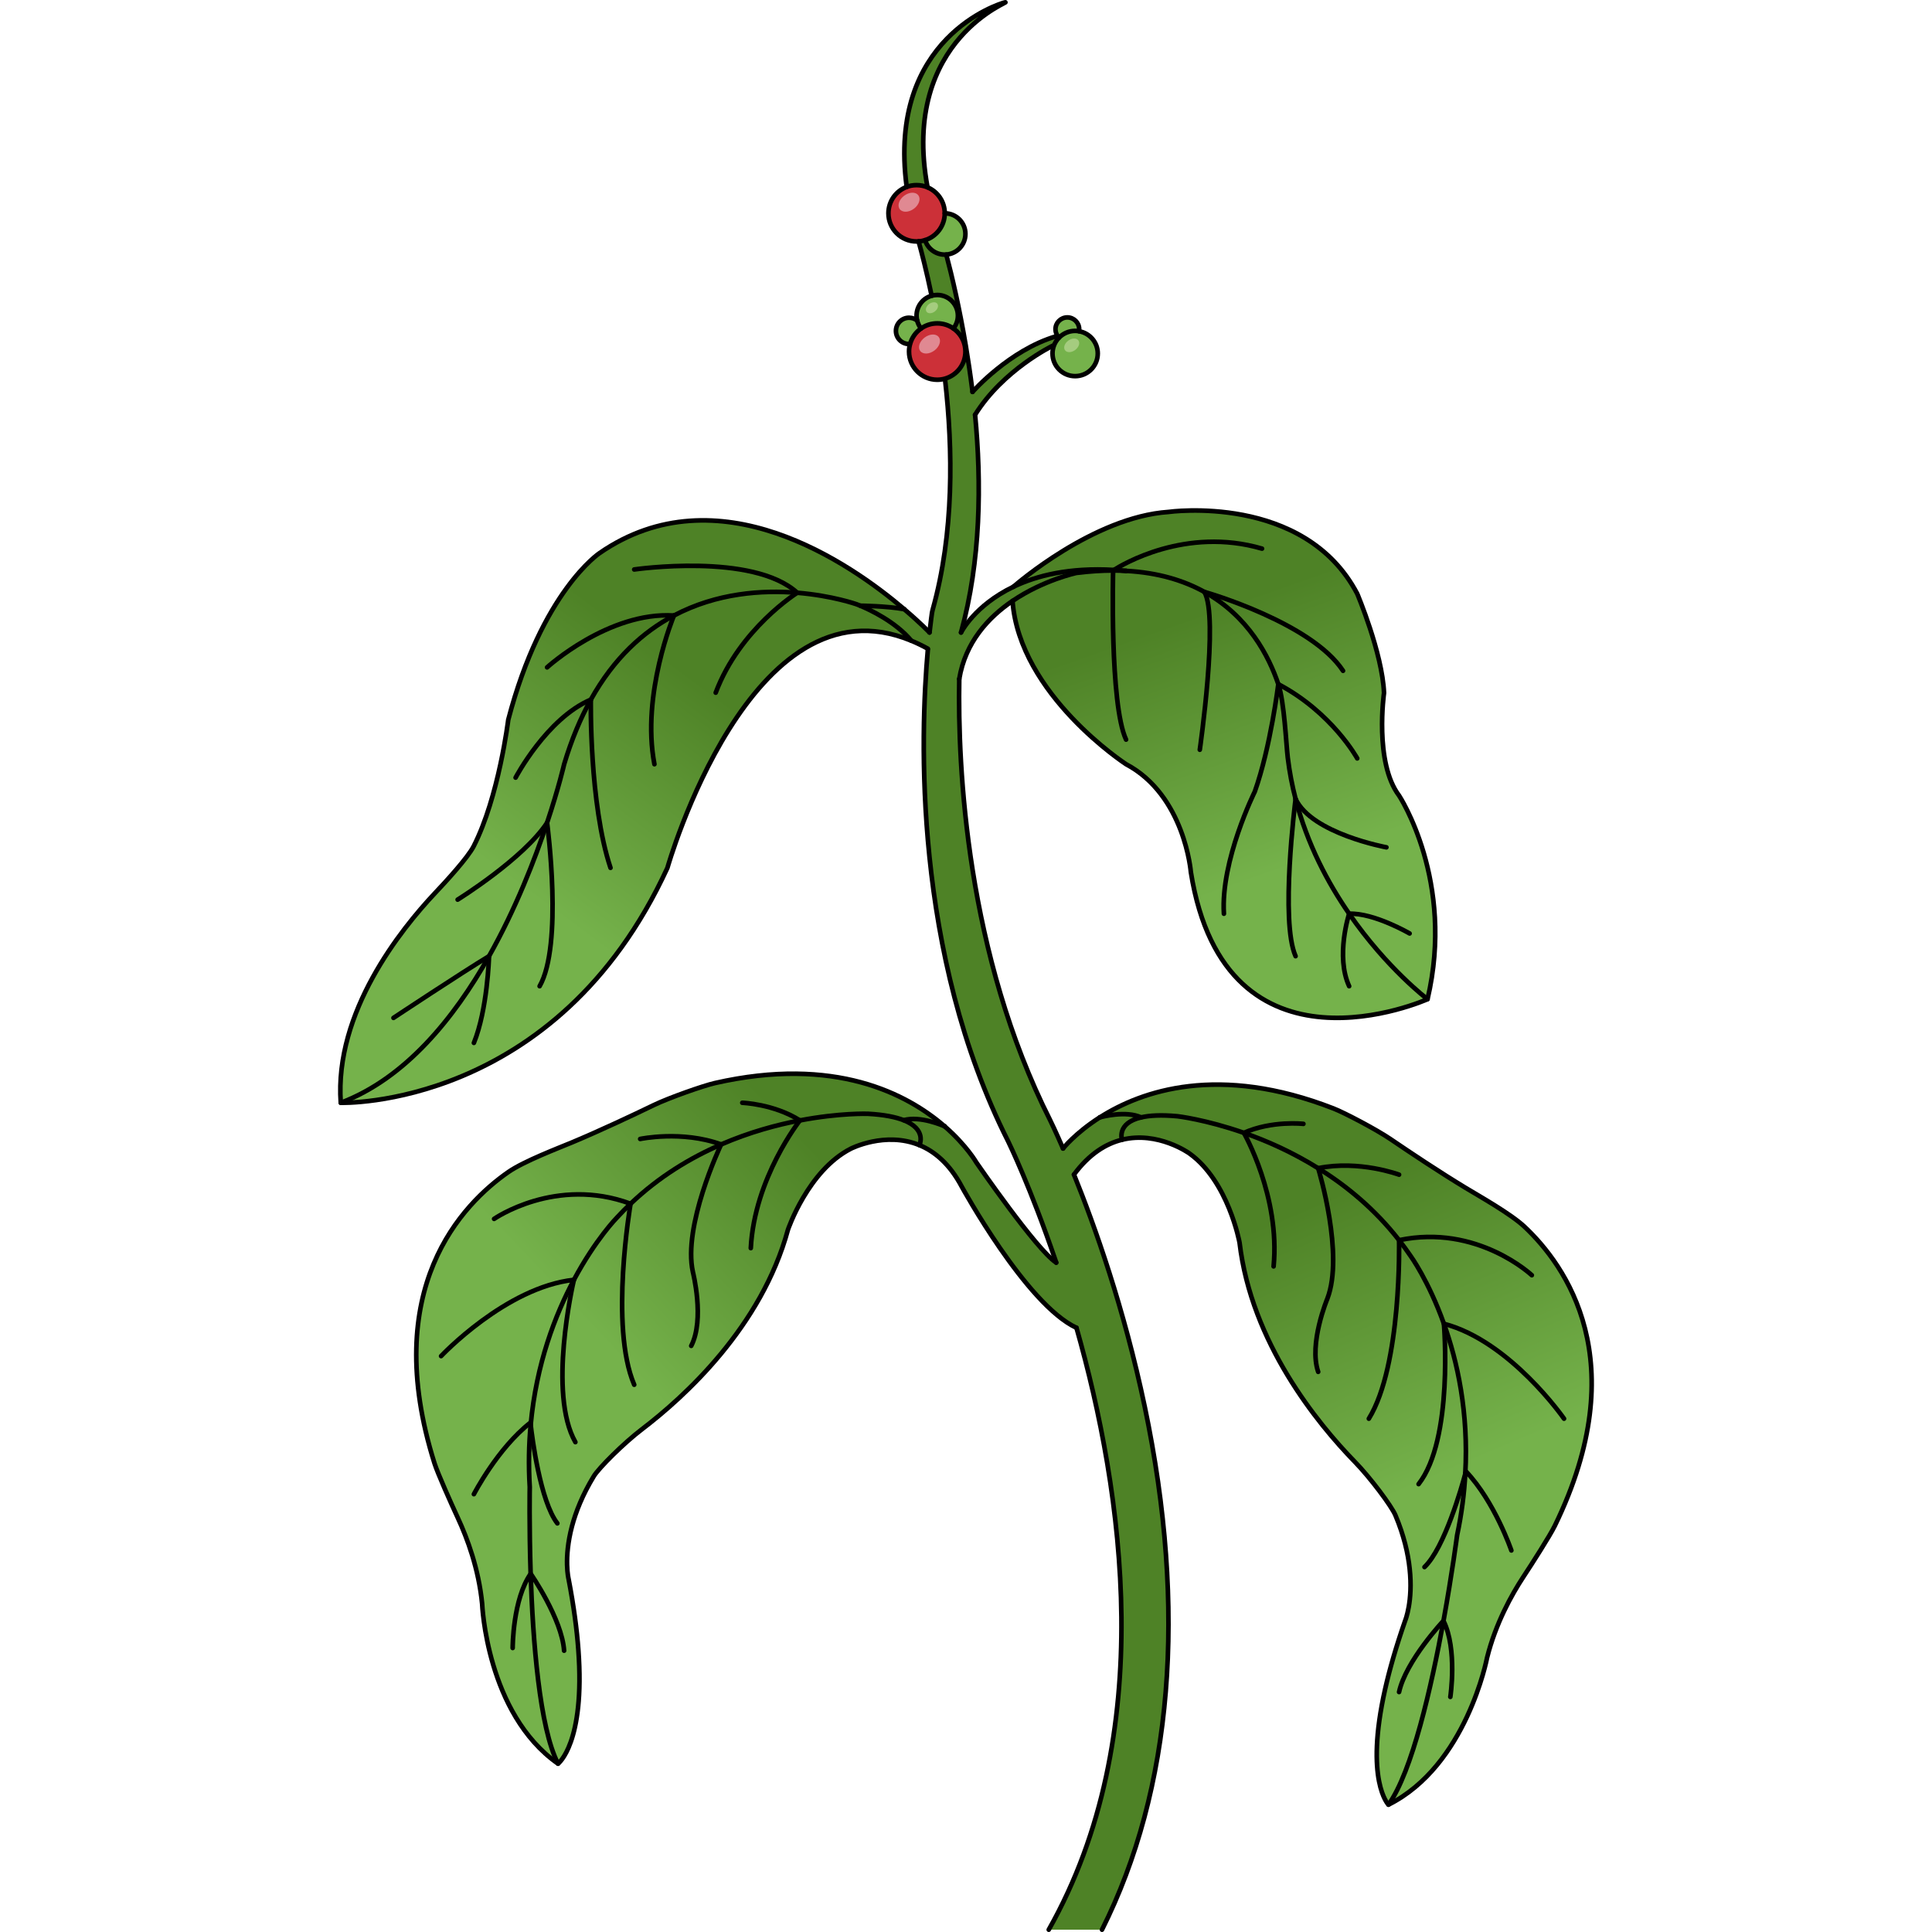
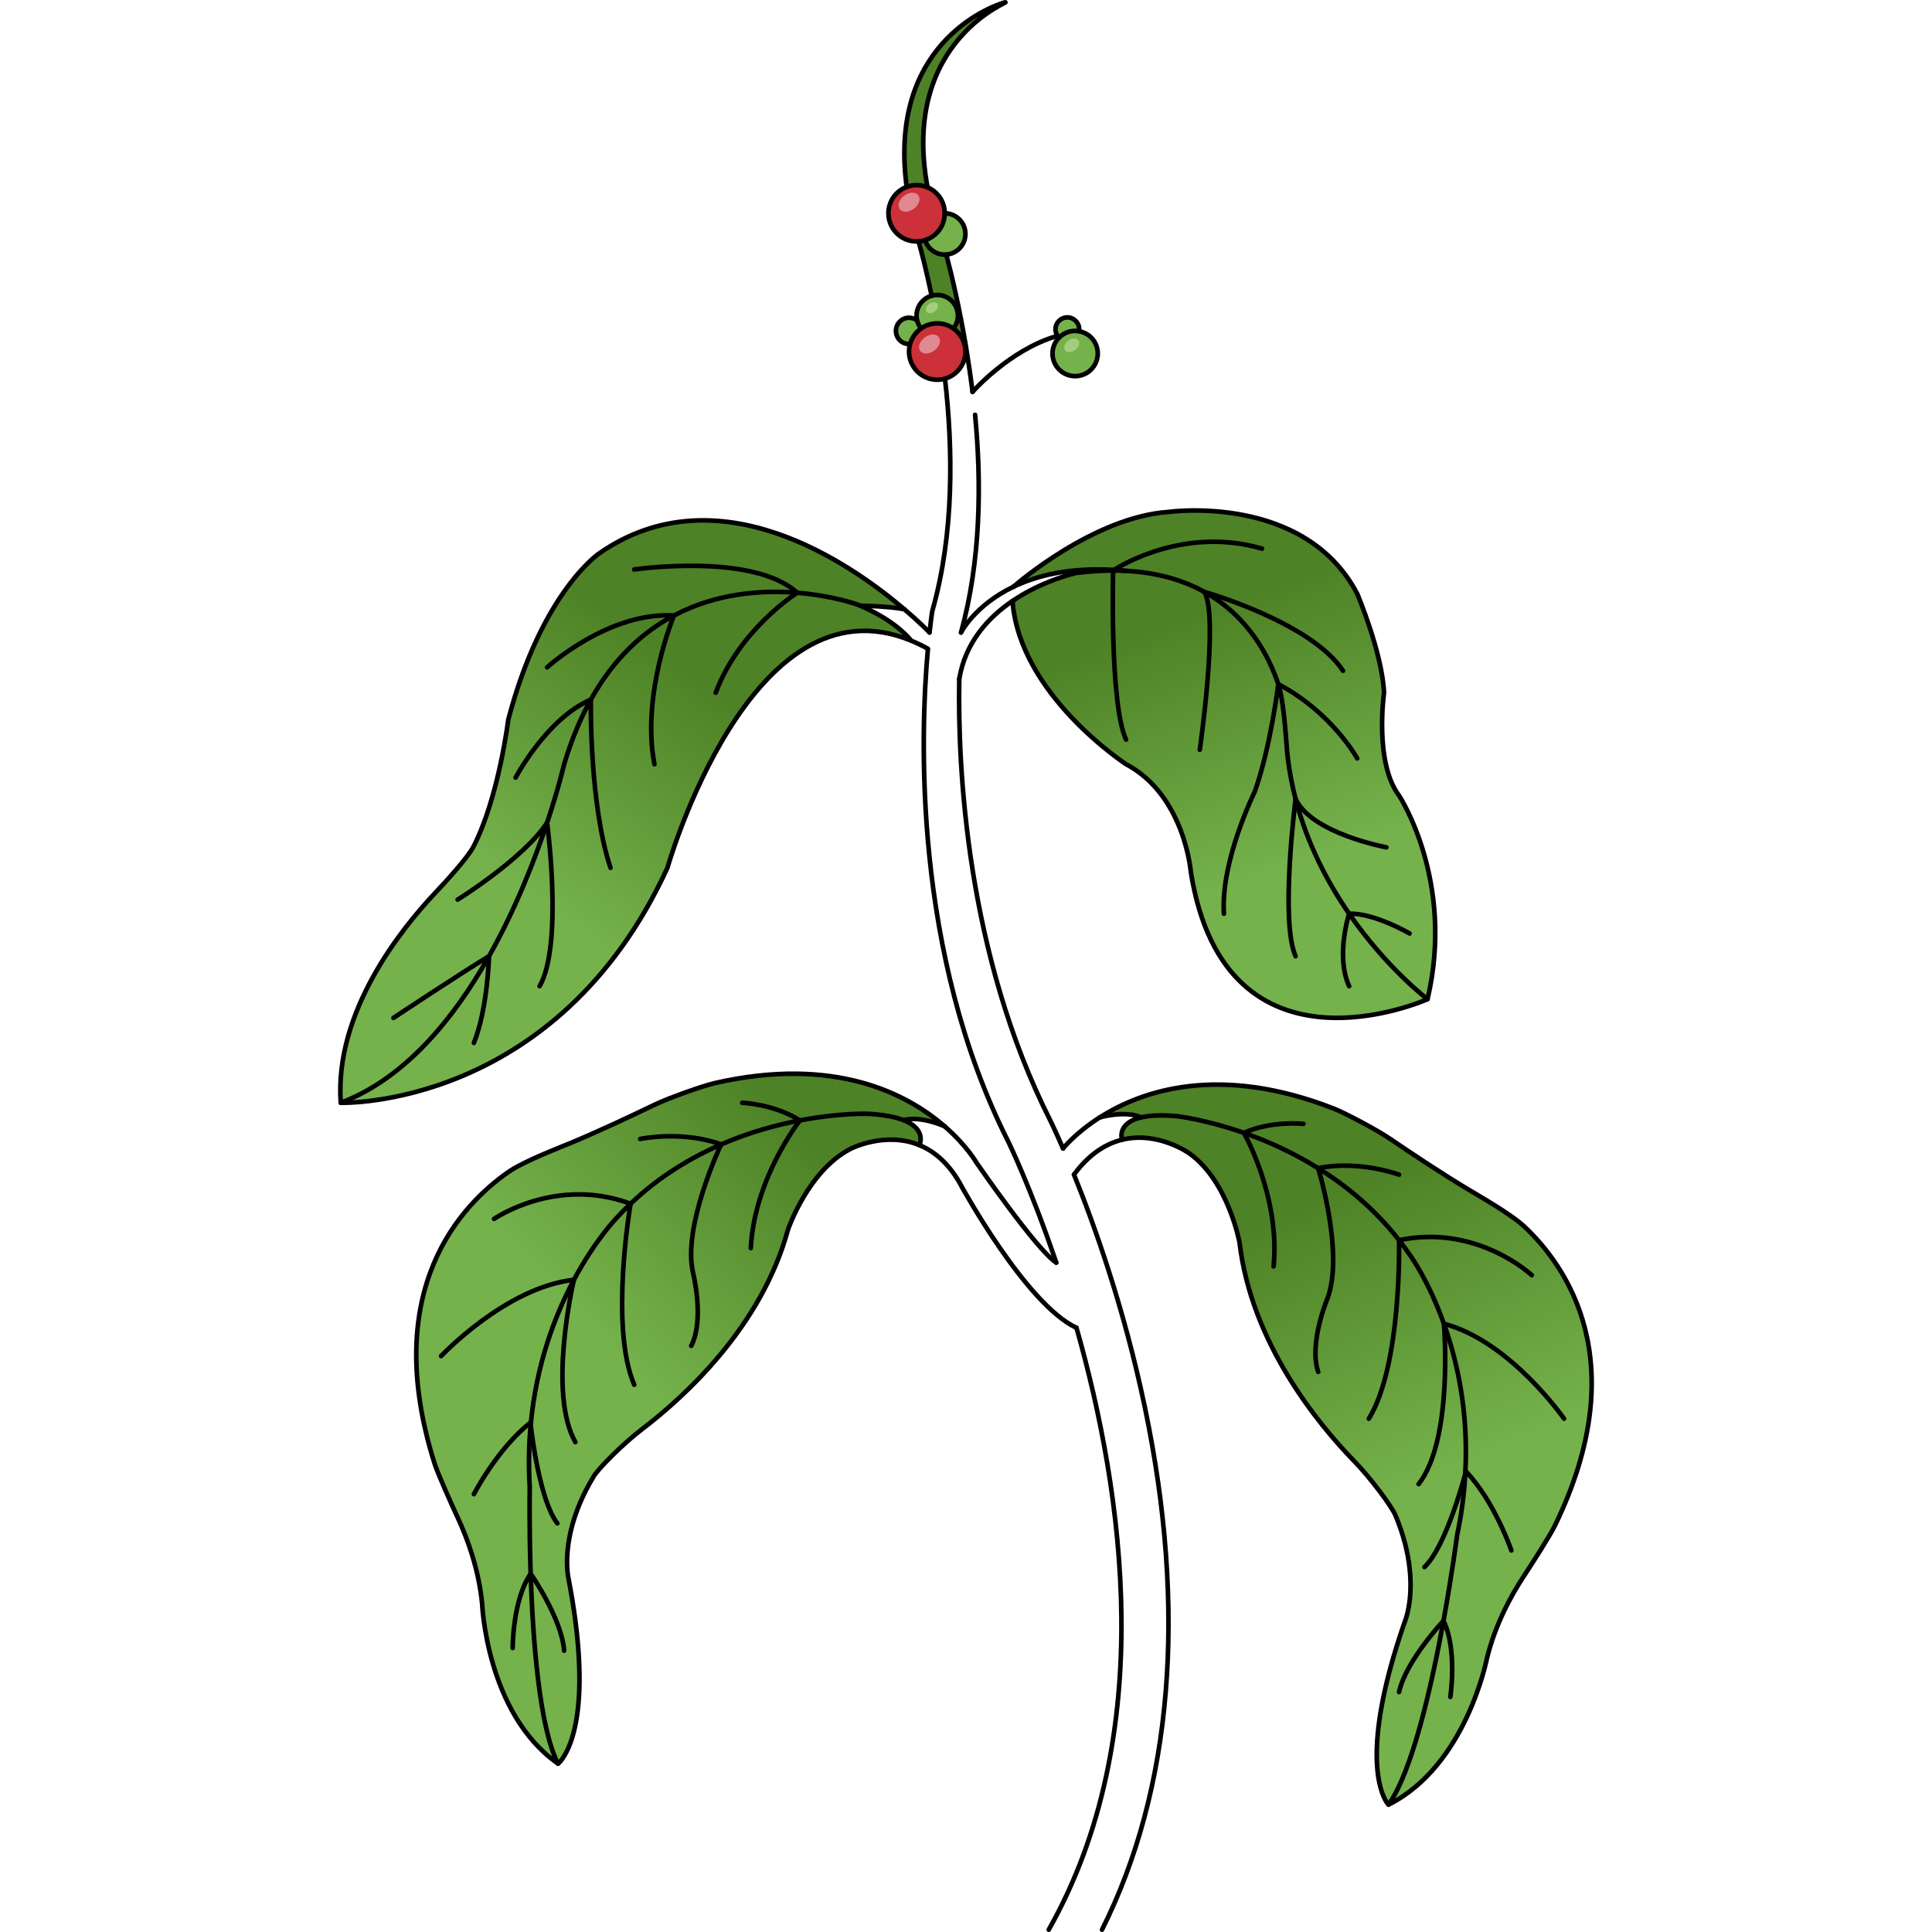
<svg xmlns="http://www.w3.org/2000/svg" version="1.1" id="Layer_2" width="800px" height="800px" viewBox="0 0 272.689 419.464" enable-background="new 0 0 272.689 419.464" xml:space="preserve">
  <g>
    <linearGradient id="SVGID_1_" gradientUnits="userSpaceOnUse" x1="242.053" y1="322.151" x2="215.586" y2="259.767">
      <stop offset="0.038" style="stop-color:#75B24B" />
      <stop offset="1" style="stop-color:#4E8226" />
    </linearGradient>
    <path fill="url(#SVGID_1_)" d="M240.104,287.41c-3.354-9.397-7.242-14.735-7.242-14.735c-0.805-1.18-1.633-2.324-2.494-3.412   c-5.248-6.733-11.415-11.8-17.559-15.62c-5.655-3.525-11.277-5.996-16.14-7.686c-8.354-2.912-14.419-3.604-14.419-3.604   c-3.56-0.328-6.099-0.17-7.89,0.25c-3.31-1.52-8.467-0.147-8.942-0.012c9.033-5.758,25.787-11.641,50.713-1.927   c2.426,0.94,9.419,4.636,12.367,6.643c4.262,2.901,10.665,7.175,16.401,10.644c2.709,1.644,9.691,5.555,12.706,8.388   c8.842,8.298,24.008,29.153,6.574,64.938c-1.021,2.086-4.852,8.094-6.79,11.029c-2.606,3.956-6.053,10.179-7.911,17.592   c0,0-4.443,23.441-21.413,31.92c5.146-7.142,9.33-25.606,11.947-39.899c1.894-10.405,2.959-18.601,2.959-18.601   c0.986-4.637,1.542-9.08,1.768-13.309c0-0.011,0-0.011,0-0.011C245.501,306.657,243.008,295.515,240.104,287.41z" />
    <linearGradient id="SVGID_2_" gradientUnits="userSpaceOnUse" x1="228.957" y1="327.708" x2="202.49" y2="265.324">
      <stop offset="0.038" style="stop-color:#75B24B" />
      <stop offset="1" style="stop-color:#4E8226" />
    </linearGradient>
    <path fill="url(#SVGID_2_)" d="M240.104,287.41c-3.354-9.397-7.242-14.735-7.242-14.735c-0.805-1.18-1.633-2.324-2.494-3.412   c-5.248-6.733-11.415-11.8-17.559-15.62c-5.655-3.525-11.277-5.996-16.14-7.686c-8.354-2.912-14.419-3.604-14.419-3.604   c-3.56-0.328-6.099-0.17-7.89,0.25c-5.36,1.247-4.148,4.852-4.148,4.852c7.811-1.938,14.623,2.959,14.623,2.959   c8.49,6.063,10.904,19.393,10.904,19.393c2.572,21.719,16.866,39.187,25.017,47.563c3.377,3.458,7.979,9.624,8.817,11.607   c1.86,4.421,2.756,8.354,3.096,11.642c0.759,7.05-0.965,11.21-0.965,11.21c-1.994,5.713-3.4,10.644-4.363,14.906   c-4.478,19.881,0.725,25.084,0.725,25.084c5.146-7.142,9.33-25.606,11.947-39.899c1.894-10.405,2.959-18.601,2.959-18.601   c0.986-4.637,1.542-9.08,1.768-13.309c0-0.011,0-0.011,0-0.011C245.501,306.657,243.008,295.515,240.104,287.41z" />
    <linearGradient id="SVGID_3_" gradientUnits="userSpaceOnUse" x1="206.144" y1="191.017" x2="185.979" y2="133.672">
      <stop offset="0.038" style="stop-color:#75B24B" />
      <stop offset="1" style="stop-color:#4E8226" />
    </linearGradient>
    <path fill="url(#SVGID_3_)" d="M168.467,123.743c-9.656-0.566-16.741,1.212-21.831,3.649c0.521-0.454,17.366-15.132,33.666-16.243   c0,0,29.505-4.16,40.987,17.762c0,0,5.44,12.843,5.814,21.537c0,0-2.153,15.109,3.265,22.285c0,0,12.23,18.521,6.178,44.206   c0,0-8.819-6.676-17.014-18.556c-4.647-6.721-9.103-15.12-11.63-24.913c0-0.013,0-0.013,0-0.013   c-0.748-2.867-1.326-5.871-1.701-8.978c-0.351-2.97-0.735-12.015-2.051-15.937c-2.029-6.041-6.483-14.735-16.051-20.028h-0.011   v-0.013c-4.467-2.459-10.031-4.193-16.991-4.556C170.201,123.856,169.329,123.789,168.467,123.743z" />
    <linearGradient id="SVGID_4_" gradientUnits="userSpaceOnUse" x1="198.029" y1="193.87" x2="177.865" y2="136.526">
      <stop offset="0.038" style="stop-color:#75B24B" />
      <stop offset="1" style="stop-color:#4E8226" />
    </linearGradient>
    <path fill="url(#SVGID_4_)" d="M168.287,123.867c0.963,0,1.893,0.023,2.811,0.08c6.96,0.362,12.524,2.097,16.991,4.556v0.013h0.011   c9.567,5.293,14.021,13.987,16.051,20.028c1.315,3.922,1.7,12.967,2.051,15.937c0.375,3.106,0.953,6.11,1.701,8.978   c0,0,0,0,0,0.013c2.527,9.793,6.982,18.192,11.63,24.913c8.194,11.88,17.014,18.556,17.014,18.556s-43.821,19.655-51.382-27.578   c0,0-1.304-16.663-14.066-23.44c0,0-23.136-15.042-24.654-35.445c6.767-4.579,13.886-6.087,13.886-6.087   C163.151,124.038,165.804,123.867,168.287,123.867z" />
    <path fill="#75B24B" d="M171.098,123.947c-0.918-0.057-1.848-0.08-2.811-0.08c0,0,0.056-0.045,0.18-0.124   C169.329,123.789,170.201,123.856,171.098,123.947z" />
    <path fill="#75B24B" d="M160.885,71.919c2.313,0.396,4.068,2.402,4.068,4.829c0,2.72-2.198,4.919-4.919,4.919   c-2.708,0-4.908-2.199-4.908-4.919c0-0.545,0.091-1.065,0.249-1.553c0.238-0.714,0.636-1.36,1.168-1.882   c0.885-0.906,2.12-1.474,3.491-1.474C160.329,71.84,160.612,71.862,160.885,71.919z" />
    <path fill="#75B24B" d="M158.346,68.915c1.416,0,2.573,1.145,2.573,2.562c0,0.147-0.013,0.295-0.034,0.442   c-0.272-0.057-0.556-0.079-0.851-0.079c-1.371,0-2.606,0.567-3.491,1.474c-0.125-0.114-0.227-0.249-0.317-0.386   c-0.283-0.408-0.453-0.919-0.453-1.451C155.772,70.06,156.929,68.915,158.346,68.915z" />
    <path fill="#4E8226" d="M144.732,0.531c2.539-0.612-22.772,7.537-16.743,40.138c-0.725-0.307-1.529-0.477-2.38-0.477   c-0.759,0-1.484,0.135-2.142,0.386C119.148,8.171,143.757,0.769,144.732,0.531z" />
    <path fill="#CC3038" d="M136.095,75.093c0.079,0.396,0.125,0.816,0.125,1.236c0,2.811-1.893,5.179-4.478,5.894   c-0.521,0.147-1.077,0.227-1.644,0.227c-3.378,0-6.122-2.743-6.122-6.12c0-0.545,0.069-1.077,0.216-1.577   c0.363-1.404,1.225-2.617,2.393-3.434c0.997-0.702,2.209-1.111,3.514-1.111c1.304,0,2.516,0.409,3.513,1.111   C134.87,72.202,135.777,73.54,136.095,75.093z" />
    <path fill="#75B24B" d="M131.731,46.313c2.481,0,4.488,2.007,4.488,4.478c0,2.369-1.837,4.308-4.16,4.478   c-0.114,0.012-0.216,0.012-0.328,0.012c-2.007,0-3.708-1.315-4.274-3.14C129.94,51.357,131.731,49.045,131.731,46.313z" />
    <path fill="#CC3038" d="M131.731,46.313c0,2.732-1.791,5.045-4.274,5.827c-0.441,0.147-0.918,0.238-1.405,0.26   c-0.147,0.023-0.295,0.023-0.442,0.023c-3.377,0-6.109-2.731-6.109-6.11c0-2.629,1.644-4.862,3.968-5.734   c0.657-0.251,1.383-0.386,2.142-0.386c0.851,0,1.655,0.17,2.38,0.477C130.189,41.598,131.731,43.773,131.731,46.313z" />
    <path fill="#E08992" d="M125.992,42.402c0.472,0.631,0.28,1.604-0.403,2.396c-0.121,0.143-0.262,0.281-0.419,0.406   c-0.044,0.041-0.093,0.077-0.142,0.114c-1.113,0.831-2.483,0.873-3.066,0.094c-0.453-0.607-0.298-1.527,0.319-2.302   c0.174-0.22,0.389-0.428,0.639-0.615c0.28-0.209,0.575-0.368,0.867-0.476C124.672,41.691,125.556,41.815,125.992,42.402z" />
    <path fill="#E08992" d="M130.438,73.191c0.471,0.631,0.279,1.604-0.404,2.396c-0.121,0.143-0.262,0.281-0.419,0.406   c-0.044,0.041-0.093,0.077-0.142,0.114c-1.113,0.831-2.483,0.873-3.066,0.094c-0.453-0.607-0.297-1.527,0.319-2.301   c0.174-0.221,0.389-0.429,0.639-0.615c0.28-0.21,0.575-0.369,0.866-0.477C129.116,72.48,130,72.604,130.438,73.191z" />
    <path fill="#A5CC7F" d="M160.736,73.901c0.338,0.451,0.201,1.147-0.289,1.716c-0.086,0.102-0.188,0.201-0.3,0.291   c-0.031,0.028-0.066,0.056-0.101,0.081c-0.799,0.595-1.779,0.625-2.195,0.067c-0.325-0.436-0.214-1.094,0.229-1.647   c0.123-0.158,0.277-0.307,0.457-0.44c0.2-0.149,0.411-0.265,0.621-0.341C159.791,73.392,160.424,73.48,160.736,73.901z" />
    <path fill="#75B24B" d="M126.585,71.318c-0.397-0.499-0.692-1.088-0.839-1.724c-0.091-0.34-0.137-0.702-0.137-1.064   c0-2.063,1.395-3.798,3.275-4.319c0.387-0.113,0.794-0.169,1.214-0.169c2.482,0,4.488,2.006,4.488,4.488   c0,1.054-0.363,2.017-0.976,2.788c-0.997-0.702-2.209-1.111-3.513-1.111C128.794,70.207,127.582,70.616,126.585,71.318z" />
    <linearGradient id="SVGID_5_" gradientUnits="userSpaceOnUse" x1="62.248" y1="299.528" x2="108.878" y2="255.417">
      <stop offset="0.038" style="stop-color:#75B24B" />
      <stop offset="1" style="stop-color:#4E8226" />
    </linearGradient>
    <path fill="url(#SVGID_5_)" d="M83.183,248.475c0,0,0,0-0.012,0.011c-6.631,2.868-13.478,6.982-19.655,12.865   c-1.008,0.951-2.006,1.961-2.97,3.015c0,0-4.636,4.705-9.328,13.501c0,0,0,0.011-0.011,0.034   c-4.059,7.582-8.15,18.203-9.375,31.454c-0.396,4.239-0.487,8.74-0.203,13.5c0,0-0.147,8.263,0.192,18.839   c0.487,14.521,1.903,33.405,5.95,41.226c-15.54-10.893-16.48-34.719-16.48-34.719c-0.749-7.617-3.254-14.282-5.248-18.578   c-1.474-3.186-4.387-9.691-5.09-11.902c-11.981-37.961,6.087-56.358,16.051-63.272c3.4-2.357,10.881-5.191,13.806-6.416   c6.188-2.596,13.137-5.871,17.785-8.116c3.208-1.552,10.678-4.182,13.204-4.76c26.094-5.95,41.805,2.358,49.898,9.385   c-0.284-0.136-5.317-2.357-8.876-1.326c-1.711-0.668-4.194-1.201-7.753-1.394c0,0-6.098-0.227-14.781,1.439   C95.232,244.224,89.292,245.821,83.183,248.475z" />
    <path fill="#75B24B" d="M126.585,71.318c-1.168,0.816-2.029,2.029-2.393,3.434l-0.216-0.056c-1.575,0-2.845-1.281-2.845-2.856   c0-1.576,1.27-2.856,2.845-2.856c0.682,0,1.282,0.237,1.77,0.611C125.893,70.23,126.188,70.819,126.585,71.318z" />
    <linearGradient id="SVGID_6_" gradientUnits="userSpaceOnUse" x1="47.685" y1="201.594" x2="84.232" y2="152.442">
      <stop offset="0.038" style="stop-color:#75B24B" />
      <stop offset="1" style="stop-color:#4E8226" />
    </linearGradient>
    <path fill="url(#SVGID_6_)" d="M99.709,128.696c7.629,0.624,12.911,2.506,12.911,2.506s0.283,0.102,0.782,0.316   c2.04,0.85,7.628,3.445,11.074,7.595c-34.901-14.52-52.957,49.308-52.957,49.308c-24.144,52.504-70.924,51.008-70.924,51.008   c13.931-5.26,24.518-18.216,32.191-31.818c0-0.011,0-0.011,0-0.011c5.814-10.314,9.951-21.004,12.604-28.961v-0.011   c2.527-7.584,3.706-12.707,3.706-12.707c1.609-5.384,3.571-10.032,5.793-14.021c5.021-9.034,11.381-14.747,18.034-18.262h0.011   C82.253,128.708,92.137,128.085,99.709,128.696z" />
    <linearGradient id="SVGID_7_" gradientUnits="userSpaceOnUse" x1="70.418" y1="308.165" x2="117.048" y2="264.054">
      <stop offset="0.038" style="stop-color:#75B24B" />
      <stop offset="1" style="stop-color:#4E8226" />
    </linearGradient>
    <path fill="url(#SVGID_7_)" d="M122.821,243.214c-1.711-0.668-4.194-1.201-7.753-1.394c0,0-6.098-0.227-14.781,1.439   c-5.055,0.964-10.995,2.562-17.104,5.215c0,0,0,0-0.012,0.011c-6.631,2.868-13.478,6.982-19.655,12.865   c-1.008,0.951-2.006,1.961-2.97,3.015c0,0-4.636,4.705-9.328,13.501c0,0,0,0.011-0.011,0.034   c-4.059,7.582-8.15,18.203-9.375,31.454c-0.396,4.239-0.487,8.74-0.203,13.5c0,0-0.147,8.263,0.192,18.839   c0.487,14.521,1.903,33.405,5.95,41.226c0,0,5.917-4.398,4.409-24.756c-0.316-4.353-0.986-9.431-2.12-15.348   c0,0-1.109-4.454,0.737-11.437c0.84-3.163,2.291-6.836,4.728-10.849c1.111-1.836,6.573-7.254,10.428-10.189   c9.283-7.073,25.991-22.251,31.738-43.356c0,0,4.353-12.831,13.637-17.581c0,0,7.458-3.843,14.894-0.781   C126.302,248.462,127.82,245.198,122.821,243.214z" />
    <path fill="#4E8226" d="M128.885,64.211c-1.133-5.452-2.209-9.578-2.833-11.8v-0.012c0.487-0.021,0.964-0.112,1.405-0.26   c0.566,1.824,2.268,3.14,4.274,3.14c0.112,0,0.214,0,0.328-0.012c1.269,4.749,2.88,11.755,4.239,19.791l-0.204,0.034   c-0.317-1.553-1.225-2.891-2.483-3.774c0.612-0.771,0.976-1.734,0.976-2.788c0-2.482-2.006-4.488-4.488-4.488   C129.679,64.042,129.271,64.098,128.885,64.211z" />
-     <path fill="#4E8226" d="M113.402,131.507c0,0,5.77,0.057,9.532,0.76c3.491,2.959,5.486,5.056,5.486,5.056   c0.022-0.182,0.046-0.363,0.068-0.532c0.237-2.131,0.431-3.446,0.476-3.775c0.034-0.216,0.08-0.419,0.136-0.623   c4.682-16.617,4.409-34.855,2.709-49.885l-0.067-0.284c2.585-0.715,4.478-3.083,4.478-5.894c0-0.42-0.046-0.84-0.125-1.236   l0.204-0.034c0.499,3.004,0.975,6.144,1.383,9.374c0.033,0.227,0.057,0.442,0.079,0.657c0,0,7.958-9.067,18.17-12.083l0.295-0.079   c0.091,0.137,0.192,0.271,0.317,0.386c-0.532,0.521-0.93,1.168-1.168,1.882l-0.249-0.103c0,0-10.7,5.169-16.81,14.962   c1.417,14.77,1.259,31.716-3.049,47.268c0,0,2.924-5.871,11.357-9.918c0,0,0,0,0.011-0.012c5.09-2.438,12.175-4.216,21.831-3.649   c-0.124,0.079-0.18,0.124-0.18,0.124c-2.483,0-5.136,0.171-7.958,0.521c0,0-7.119,1.508-13.886,6.087   c-5.225,3.548-10.247,8.955-11.562,16.936c-0.362,19.179,1.553,59.814,19.757,95.849c0.147,0.307,1.19,2.438,2.776,6.098   c0,0,2.631-3.343,7.97-6.755c0,0,0.011,0,0.034-0.012c0.476-0.136,5.633-1.508,8.942,0.012c-5.36,1.247-4.148,4.852-4.148,4.852   c-3.446,0.85-7.085,3.037-10.428,7.561c4.466,11.029,10.882,28.973,15.381,50.464c9.216,43.991,5.996,83.04-9.294,113.485h-11.562   c23.895-42.29,16.163-95.01,6.019-130.682c-10.916-5.043-24.903-30.638-24.903-30.638c-2.641-4.978-5.916-7.675-9.204-9.022   c0.08-0.16,1.599-3.424-3.4-5.408c3.559-1.031,8.592,1.19,8.876,1.326c0.011,0,0.011,0,0.011,0c4.783,4.16,6.892,7.856,6.892,7.856   s13.059,18.986,17.331,21.729c-0.079-0.217-0.146-0.42-0.216-0.636c-5.293-15.529-10.053-25.368-10.212-25.674   c-20.642-40.874-19.1-88.13-17.444-106.754l0.011-0.215c-1.213-0.669-2.414-1.247-3.593-1.734   c-3.446-4.149-9.034-6.745-11.074-7.595V131.507z" />
    <linearGradient id="SVGID_8_" gradientUnits="userSpaceOnUse" x1="38.25" y1="194.579" x2="74.798" y2="145.428">
      <stop offset="0.038" style="stop-color:#75B24B" />
      <stop offset="1" style="stop-color:#4E8226" />
    </linearGradient>
    <path fill="url(#SVGID_8_)" d="M99.709,128.696c-7.572-0.611-17.456,0.012-26.773,4.941h-0.011   c-6.653,3.515-13.013,9.228-18.034,18.262c-2.222,3.989-4.184,8.638-5.793,14.021c0,0-1.179,5.123-3.706,12.707v0.011   c-2.653,7.957-6.79,18.646-12.604,28.961c0,0,0,0,0,0.011c-7.674,13.603-18.261,26.559-32.191,31.818   c-1.406-19.679,13.092-37.7,20.426-45.488c2.447-2.584,7.174-7.741,8.433-10.212c5.464-10.701,7.504-27.442,7.504-27.442   c7.312-27.918,19.848-36.216,19.848-36.216c25.686-17.728,54.363,2.165,66.129,12.196c-3.763-0.703-9.532-0.76-9.532-0.76v0.012   c-0.499-0.215-0.782-0.316-0.782-0.316S107.338,129.32,99.709,128.696z" />
    <g>
      <path fill="none" stroke="#000000" stroke-linecap="round" stroke-linejoin="round" stroke-miterlimit="10" d="M134.882,147.411    c-0.362,19.179,1.553,59.814,19.757,95.849c0.147,0.307,1.19,2.438,2.776,6.098" />
      <path fill="none" stroke="#000000" stroke-linecap="round" stroke-linejoin="round" stroke-miterlimit="10" d="M138.316,90.055    c1.417,14.77,1.259,31.716-3.049,47.268" />
      <path fill="none" stroke="#000000" stroke-linecap="round" stroke-linejoin="round" stroke-miterlimit="10" d="M132.06,55.268    c1.269,4.749,2.88,11.755,4.239,19.791c0.499,3.004,0.975,6.144,1.383,9.374c0.033,0.227,0.057,0.442,0.079,0.657" />
      <path fill="none" stroke="#000000" stroke-linecap="round" stroke-linejoin="round" stroke-miterlimit="10" d="M123.468,40.578    c-4.319-32.407,20.289-39.81,21.265-40.047c2.539-0.612-22.772,7.537-16.743,40.138" />
      <path fill="none" stroke="#000000" stroke-linecap="round" stroke-linejoin="round" stroke-miterlimit="10" d="M128.885,64.211    c-1.133-5.452-2.209-9.578-2.833-11.8" />
      <path fill="none" stroke="#000000" stroke-linecap="round" stroke-linejoin="round" stroke-miterlimit="10" d="M128.421,137.322    c0.022-0.182,0.046-0.363,0.068-0.532c0.237-2.131,0.431-3.446,0.476-3.775c0.034-0.216,0.08-0.419,0.136-0.623    c4.682-16.617,4.409-34.855,2.709-49.885" />
      <path fill="none" stroke="#000000" stroke-linecap="round" stroke-linejoin="round" stroke-miterlimit="10" d="M155.931,274.137    v-0.011c-0.079-0.217-0.146-0.42-0.216-0.636c-5.293-15.529-10.053-25.368-10.212-25.674    c-20.642-40.874-19.1-88.13-17.444-106.754" />
      <path fill="none" stroke="#000000" stroke-linecap="round" stroke-linejoin="round" stroke-miterlimit="10" d="M154.311,418.964    c23.895-42.29,16.163-95.01,6.019-130.682" />
      <path fill="none" stroke="#000000" stroke-linecap="round" stroke-linejoin="round" stroke-miterlimit="10" d="M159.785,255.015    c4.466,11.029,10.882,28.973,15.381,50.464c9.216,43.991,5.996,83.04-9.294,113.485" />
      <path fill="none" stroke="#000000" stroke-linecap="round" stroke-linejoin="round" stroke-miterlimit="10" d="M165.419,242.591    c9.033-5.758,25.787-11.641,50.713-1.927c2.426,0.94,9.419,4.636,12.367,6.643c4.262,2.901,10.665,7.175,16.401,10.644    c2.709,1.644,9.691,5.555,12.706,8.388c8.842,8.298,24.008,29.153,6.574,64.938c-1.021,2.086-4.852,8.094-6.79,11.029    c-2.606,3.956-6.053,10.179-7.911,17.592c0,0-4.443,23.441-21.413,31.92c0,0-5.202-5.203-0.725-25.084    c0.963-4.263,2.369-9.193,4.363-14.906c0,0,1.724-4.16,0.965-11.21c-0.34-3.288-1.235-7.221-3.096-11.642    c-0.838-1.983-5.44-8.149-8.817-11.607c-8.15-8.376-22.444-25.844-25.017-47.563c0,0-2.414-13.329-10.904-19.393    c0,0-6.813-4.897-14.623-2.959c-3.446,0.85-7.085,3.037-10.428,7.561" />
      <path fill="none" stroke="#000000" stroke-linecap="round" stroke-linejoin="round" stroke-miterlimit="10" d="M157.415,249.357    c0,0,2.631-3.343,7.97-6.755" />
      <path fill="none" stroke="#000000" stroke-linecap="round" stroke-linejoin="round" stroke-miterlimit="10" d="M244.74,320.009    c-0.226,4.229-0.781,8.672-1.768,13.309c0,0-1.065,8.195-2.959,18.601c-2.617,14.293-6.801,32.758-11.947,39.899" />
      <path fill="none" stroke="#000000" stroke-linecap="round" stroke-linejoin="round" stroke-miterlimit="10" d="M170.213,247.454    c0,0-1.212-3.604,4.148-4.852c1.791-0.42,4.33-0.578,7.89-0.25c0,0,6.064,0.692,14.419,3.604c4.862,1.689,10.484,4.16,16.14,7.686    c6.144,3.82,12.311,8.887,17.559,15.62c0.861,1.088,1.689,2.232,2.494,3.412c0,0,3.888,5.338,7.242,14.735    c2.903,8.104,5.396,19.247,4.636,32.588" />
      <path fill="none" stroke="#000000" stroke-linecap="round" stroke-linejoin="round" stroke-miterlimit="10" d="M165.385,242.603    c0,0,0.011,0,0.034-0.012c0.476-0.136,5.633-1.508,8.942,0.012h0.013" />
      <path fill="none" stroke="#000000" stroke-linecap="round" stroke-linejoin="round" stroke-miterlimit="10" d="M209.602,244.008    c0,0-6.801-0.771-12.932,1.949c0,0,7.922,13.784,6.46,28.995" />
      <path fill="none" stroke="#000000" stroke-linecap="round" stroke-linejoin="round" stroke-miterlimit="10" d="M230.368,255.037    c0,0-8.638-3.23-17.559-1.405c0,0,0,0,0,0.011c0.193,0.612,5.646,18.727,1.996,28.304c0,0-4.093,9.76-1.996,15.903" />
      <path fill="none" stroke="#000000" stroke-linecap="round" stroke-linejoin="round" stroke-miterlimit="10" d="M259.193,276.868    c0,0-11.868-11.188-28.825-7.605c0,0,0.636,27.103-6.563,38.754" />
      <path fill="none" stroke="#000000" stroke-linecap="round" stroke-linejoin="round" stroke-miterlimit="10" d="M266.188,308.017    c0,0-11.687-16.843-26.083-20.606c0,0,2.144,25.062-5.497,34.81" />
      <path fill="none" stroke="#000000" stroke-linecap="round" stroke-linejoin="round" stroke-miterlimit="10" d="M254.75,336.627    c0,0-3.604-10.587-9.861-17.161c0,0-0.045,0.192-0.148,0.532c0,0,0,0,0,0.011c-0.759,2.846-4.51,16.074-8.852,20.222" />
      <path fill="none" stroke="#000000" stroke-linecap="round" stroke-linejoin="round" stroke-miterlimit="10" d="M241.5,368.421    c0,0,1.563-10.338-1.486-16.503l-0.011-0.011c0,0-8.149,8.67-9.635,15.46" />
      <path fill="none" stroke="#000000" stroke-linecap="round" stroke-linejoin="round" stroke-miterlimit="10" d="M131.697,244.54    c-8.094-7.026-23.805-15.335-49.898-9.385c-2.526,0.578-9.996,3.208-13.204,4.76c-4.648,2.245-11.597,5.521-17.785,8.116    c-2.925,1.225-10.405,4.059-13.806,6.416c-9.964,6.914-28.032,25.312-16.051,63.272c0.703,2.211,3.616,8.717,5.09,11.902    c1.994,4.296,4.499,10.961,5.248,18.578c0,0,0.94,23.826,16.48,34.719c0,0,5.917-4.398,4.409-24.756    c-0.316-4.353-0.986-9.431-2.12-15.348c0,0-1.109-4.454,0.737-11.437c0.84-3.163,2.291-6.836,4.728-10.849    c1.111-1.836,6.573-7.254,10.428-10.189c9.283-7.073,25.991-22.251,31.738-43.356c0,0,4.353-12.831,13.637-17.581    c0,0,7.458-3.843,14.894-0.781c3.288,1.348,6.563,4.045,9.204,9.022c0,0,13.987,25.595,24.903,30.638" />
      <path fill="none" stroke="#000000" stroke-linecap="round" stroke-linejoin="round" stroke-miterlimit="10" d="M155.931,274.126    c-4.272-2.743-17.331-21.729-17.331-21.729s-2.108-3.696-6.892-7.856" />
      <path fill="none" stroke="#000000" stroke-linecap="round" stroke-linejoin="round" stroke-miterlimit="10" d="M51.207,277.9    c-4.059,7.582-8.15,18.203-9.375,31.454c-0.396,4.239-0.487,8.74-0.203,13.5c0,0-0.147,8.263,0.192,18.839    c0.487,14.521,1.903,33.405,5.95,41.226" />
      <path fill="none" stroke="#000000" stroke-linecap="round" stroke-linejoin="round" stroke-miterlimit="10" d="M83.171,248.485    c-6.631,2.868-13.478,6.982-19.655,12.865c-1.008,0.951-2.006,1.961-2.97,3.015c0,0-4.636,4.705-9.328,13.501" />
      <path fill="none" stroke="#000000" stroke-linecap="round" stroke-linejoin="round" stroke-miterlimit="10" d="M126.222,248.633    c0,0,0,0,0-0.011c0.08-0.16,1.599-3.424-3.4-5.408c-1.711-0.668-4.194-1.201-7.753-1.394c0,0-6.098-0.227-14.781,1.439    c-5.055,0.964-10.995,2.562-17.104,5.215" />
      <path fill="none" stroke="#000000" stroke-linecap="round" stroke-linejoin="round" stroke-miterlimit="10" d="M131.708,244.54    c0,0,0,0-0.011,0c-0.284-0.136-5.317-2.357-8.876-1.326" />
      <path fill="none" stroke="#000000" stroke-linecap="round" stroke-linejoin="round" stroke-miterlimit="10" d="M87.773,239.429    c0,0,6.835,0.237,12.514,3.831c0,0-9.873,12.469-10.666,27.726" />
      <path fill="none" stroke="#000000" stroke-linecap="round" stroke-linejoin="round" stroke-miterlimit="10" d="M65.602,247.283    c0,0,9.023-1.926,17.581,1.191c0,0,0,0-0.012,0.011c-0.261,0.566-8.331,17.693-6.12,27.702c0,0,2.606,10.247-0.363,16.018" />
      <path fill="none" stroke="#000000" stroke-linecap="round" stroke-linejoin="round" stroke-miterlimit="10" d="M33.887,264.638    c0,0,13.386-9.316,29.629-3.287c0,0-4.612,26.717,0.794,39.298" />
      <path fill="none" stroke="#000000" stroke-linecap="round" stroke-linejoin="round" stroke-miterlimit="10" d="M22.381,294.427    c0,0,14.045-14.951,28.837-16.561c0,0,0,0.011-0.011,0.034c-0.228,0.963-5.668,24.665,0.328,35.206" />
      <path fill="none" stroke="#000000" stroke-linecap="round" stroke-linejoin="round" stroke-miterlimit="10" d="M29.5,324.407    c0,0,5.124-9.951,12.275-15.528c0,0,0.022,0.169,0.057,0.476c0.317,2.755,2.074,16.595,5.793,21.39" />
      <path fill="none" stroke="#000000" stroke-linecap="round" stroke-linejoin="round" stroke-miterlimit="10" d="M37.921,357.8    c0-0.237,0.023-10.53,3.9-16.106c0.011,0,0.011-0.012,0.011-0.012s6.79,9.782,7.255,16.708" />
      <path fill="none" stroke="#000000" stroke-linecap="round" stroke-linejoin="round" stroke-miterlimit="10" d="M171.098,123.947    c-0.918-0.057-1.848-0.08-2.811-0.08c-2.483,0-5.136,0.171-7.958,0.521c0,0-7.119,1.508-13.886,6.087    c-5.225,3.548-10.247,8.955-11.562,16.936" />
      <path fill="none" stroke="#000000" stroke-linecap="round" stroke-linejoin="round" stroke-miterlimit="10" d="M204.15,148.544    c-2.029-6.041-6.483-14.735-16.051-20.028" />
      <path fill="none" stroke="#000000" stroke-linecap="round" stroke-linejoin="round" stroke-miterlimit="10" d="M236.546,216.939    c0,0-8.819-6.676-17.014-18.556c-4.647-6.721-9.103-15.12-11.63-24.913" />
      <path fill="none" stroke="#000000" stroke-linecap="round" stroke-linejoin="round" stroke-miterlimit="10" d="M146.636,127.393    c5.09-2.438,12.175-4.216,21.831-3.649c0.862,0.046,1.734,0.113,2.631,0.204" />
      <path fill="none" stroke="#000000" stroke-linecap="round" stroke-linejoin="round" stroke-miterlimit="10" d="M135.268,137.322    c0,0,2.924-5.871,11.357-9.918" />
      <path fill="none" stroke="#000000" stroke-linecap="round" stroke-linejoin="round" stroke-miterlimit="10" d="M146.625,127.404    c0,0,0,0,0.011-0.012c0.521-0.454,17.366-15.132,33.666-16.243c0,0,29.505-4.16,40.987,17.762c0,0,5.44,12.843,5.814,21.537    c0,0-2.153,15.109,3.265,22.285c0,0,12.23,18.521,6.178,44.206c0,0-43.821,19.655-51.382-27.578c0,0-1.304-16.663-14.066-23.44    c0,0-23.136-15.042-24.654-35.445" />
      <path fill="none" stroke="#000000" stroke-linecap="round" stroke-linejoin="round" stroke-miterlimit="10" d="M128.421,137.322    c0,0-1.995-2.097-5.486-5.056c-11.766-10.031-40.443-29.924-66.129-12.196c0,0-12.536,8.298-19.848,36.216    c0,0-2.04,16.741-7.504,27.442c-1.259,2.471-5.985,7.628-8.433,10.212c-7.334,7.788-21.832,25.81-20.426,45.488    c0,0,46.78,1.496,70.924-51.008c0,0,18.056-63.827,52.957-49.308c1.179,0.487,2.38,1.065,3.593,1.734" />
      <path fill="none" stroke="#000000" stroke-linecap="round" stroke-linejoin="round" stroke-miterlimit="10" d="M72.936,133.638    c9.317-4.93,19.201-5.553,26.773-4.941c7.629,0.624,12.911,2.506,12.911,2.506s0.283,0.102,0.782,0.316    c2.04,0.85,7.628,3.445,11.074,7.595" />
      <path fill="none" stroke="#000000" stroke-linecap="round" stroke-linejoin="round" stroke-miterlimit="10" d="M54.891,151.899    c5.021-9.034,11.381-14.747,18.034-18.262" />
      <path fill="none" stroke="#000000" stroke-linecap="round" stroke-linejoin="round" stroke-miterlimit="10" d="M32.787,207.6    c5.814-10.314,9.951-21.004,12.604-28.961" />
      <path fill="none" stroke="#000000" stroke-linecap="round" stroke-linejoin="round" stroke-miterlimit="10" d="M0.596,239.429    c13.931-5.26,24.518-18.216,32.191-31.818" />
      <path fill="none" stroke="#000000" stroke-linecap="round" stroke-linejoin="round" stroke-miterlimit="10" d="M113.402,131.507    c0,0,5.77,0.057,9.532,0.76c0.012,0,0.012,0,0.022,0" />
      <path fill="none" stroke="#000000" stroke-linecap="round" stroke-linejoin="round" stroke-miterlimit="10" d="M64.31,123.641    c0,0,25.753-3.752,35.399,5.056c0,0-12.468,7.775-17.705,21.695" />
      <path fill="none" stroke="#000000" stroke-linecap="round" stroke-linejoin="round" stroke-miterlimit="10" d="M45.392,144.894    c0,0,13.33-12.14,27.533-11.256h0.011c0,0-7.152,17.072-4.239,32.283" />
      <path fill="none" stroke="#000000" stroke-linecap="round" stroke-linejoin="round" stroke-miterlimit="10" d="M38.557,168.833    c0,0,6.744-12.843,16.334-16.934c0,0-0.374,22.579,4.272,36.521" />
      <path fill="none" stroke="#000000" stroke-linecap="round" stroke-linejoin="round" stroke-miterlimit="10" d="M45.392,178.639    c0.09,0.703,3.49,26.524-1.621,35.479" />
      <path fill="none" stroke="#000000" stroke-linecap="round" stroke-linejoin="round" stroke-miterlimit="10" d="M25.974,195.323    c0,0,14.227-8.83,19.418-16.685v-0.011c2.527-7.584,3.706-12.707,3.706-12.707c1.609-5.384,3.571-10.032,5.793-14.021" />
      <path fill="none" stroke="#000000" stroke-linecap="round" stroke-linejoin="round" stroke-miterlimit="10" d="M12.043,220.998    c0,0,14.94-9.907,20.744-13.398c0,0,0,0,0,0.011c-0.012,0.432-0.352,11.573-3.287,18.817" />
      <path fill="none" stroke="#000000" stroke-linecap="round" stroke-linejoin="round" stroke-miterlimit="10" d="M171.098,160.582    c-3.594-7.741-2.811-36.715-2.811-36.715s0.056-0.045,0.18-0.124c1.7-1.088,15.563-9.477,32.146-4.625" />
      <path fill="none" stroke="#000000" stroke-linecap="round" stroke-linejoin="round" stroke-miterlimit="10" d="M171.098,123.947    c6.96,0.362,12.524,2.097,16.991,4.556v0.013h0.011c0.714,0.192,23.306,6.755,30.106,17.126" />
      <path fill="none" stroke="#000000" stroke-linecap="round" stroke-linejoin="round" stroke-miterlimit="10" d="M187.103,162.78    c0,0,4.171-28.926,0.997-34.265" />
      <path fill="none" stroke="#000000" stroke-linecap="round" stroke-linejoin="round" stroke-miterlimit="10" d="M221.289,164.662    c0,0-5.43-9.94-17.139-16.118c0,0-1.655,13.603-5.111,23.339c0,0-7.437,14.95-6.699,26.501" />
      <path fill="none" stroke="#000000" stroke-linecap="round" stroke-linejoin="round" stroke-miterlimit="10" d="M207.902,173.471    c-0.09,0.747-3.355,26.603,0,34.129" />
      <path fill="none" stroke="#000000" stroke-linecap="round" stroke-linejoin="round" stroke-miterlimit="10" d="M227.625,183.966    c0,0-16.197-2.97-19.723-10.495c0-0.013,0-0.013,0-0.013c-0.748-2.867-1.326-5.871-1.701-8.978    c-0.351-2.97-0.735-12.015-2.051-15.937" />
      <path fill="none" stroke="#000000" stroke-linecap="round" stroke-linejoin="round" stroke-miterlimit="10" d="M232.658,202.669    c0,0-7.72-4.501-13.126-4.285c0,0-3.004,9.205,0,15.733" />
      <path fill="none" stroke="#000000" stroke-linecap="round" stroke-linejoin="round" stroke-miterlimit="10" d="M136.095,75.093    c0.079,0.396,0.125,0.816,0.125,1.236c0,2.811-1.893,5.179-4.478,5.894c-0.521,0.147-1.077,0.227-1.644,0.227    c-3.378,0-6.122-2.743-6.122-6.12c0-0.545,0.069-1.077,0.216-1.577c0.363-1.404,1.225-2.617,2.393-3.434    c0.997-0.702,2.209-1.111,3.514-1.111c1.304,0,2.516,0.409,3.513,1.111C134.87,72.202,135.777,73.54,136.095,75.093z" />
      <path fill="none" stroke="#000000" stroke-linecap="round" stroke-linejoin="round" stroke-miterlimit="10" d="M131.731,46.313    c0,2.732-1.791,5.045-4.274,5.827c-0.441,0.147-0.918,0.238-1.405,0.26c-0.147,0.023-0.295,0.023-0.442,0.023    c-3.377,0-6.109-2.731-6.109-6.11c0-2.629,1.644-4.862,3.968-5.734c0.657-0.251,1.383-0.386,2.142-0.386    c0.851,0,1.655,0.17,2.38,0.477C130.189,41.598,131.731,43.773,131.731,46.313z" />
      <path fill="none" stroke="#000000" stroke-linecap="round" stroke-linejoin="round" stroke-miterlimit="10" d="M131.731,46.313    c2.481,0,4.488,2.007,4.488,4.478c0,2.369-1.837,4.308-4.16,4.478c-0.114,0.012-0.216,0.012-0.328,0.012    c-2.007,0-3.708-1.315-4.274-3.14" />
      <path fill="none" stroke="#000000" stroke-linecap="round" stroke-linejoin="round" stroke-miterlimit="10" d="M126.585,71.318    c-0.397-0.499-0.692-1.088-0.839-1.724c-0.091-0.34-0.137-0.702-0.137-1.064c0-2.063,1.395-3.798,3.275-4.319    c0.387-0.113,0.794-0.169,1.214-0.169c2.482,0,4.488,2.006,4.488,4.488c0,1.054-0.363,2.017-0.976,2.788" />
      <path fill="none" stroke="#000000" stroke-linecap="round" stroke-linejoin="round" stroke-miterlimit="10" d="M123.977,74.696    c-1.575,0-2.845-1.281-2.845-2.856c0-1.576,1.27-2.856,2.845-2.856c0.682,0,1.282,0.237,1.77,0.611    c0,0.012,0.011,0.012,0.011,0.012" />
      <path fill="none" stroke="#000000" stroke-linecap="round" stroke-linejoin="round" stroke-miterlimit="10" d="M137.761,85.09    c0,0,7.958-9.067,18.17-12.083" />
-       <path fill="none" stroke="#000000" stroke-linecap="round" stroke-linejoin="round" stroke-miterlimit="10" d="M155.126,75.093    c0,0-10.7,5.169-16.81,14.962" />
      <path fill="none" stroke="#000000" stroke-linecap="round" stroke-linejoin="round" stroke-miterlimit="10" d="M160.885,71.919    c2.313,0.396,4.068,2.402,4.068,4.829c0,2.72-2.198,4.919-4.919,4.919c-2.708,0-4.908-2.199-4.908-4.919    c0-0.545,0.091-1.065,0.249-1.553c0.238-0.714,0.636-1.36,1.168-1.882c0.885-0.906,2.12-1.474,3.491-1.474    C160.329,71.84,160.612,71.862,160.885,71.919z" />
      <path fill="none" stroke="#000000" stroke-linecap="round" stroke-linejoin="round" stroke-miterlimit="10" d="M156.543,73.313    c-0.125-0.114-0.227-0.249-0.317-0.386c-0.283-0.408-0.453-0.919-0.453-1.451c0-1.417,1.156-2.562,2.573-2.562    c1.416,0,2.573,1.145,2.573,2.562c0,0.147-0.013,0.295-0.034,0.442" />
    </g>
    <path fill="#A5CC7F" d="M130.116,65.949c0.273,0.364,0.164,0.926-0.232,1.385c-0.07,0.081-0.151,0.162-0.243,0.234   c-0.025,0.023-0.054,0.045-0.08,0.065c-0.645,0.481-1.438,0.505-1.773,0.055c-0.263-0.352-0.172-0.883,0.185-1.33   c0.1-0.127,0.225-0.248,0.369-0.355c0.161-0.12,0.333-0.214,0.501-0.275C129.354,65.537,129.865,65.609,130.116,65.949z" />
  </g>
</svg>